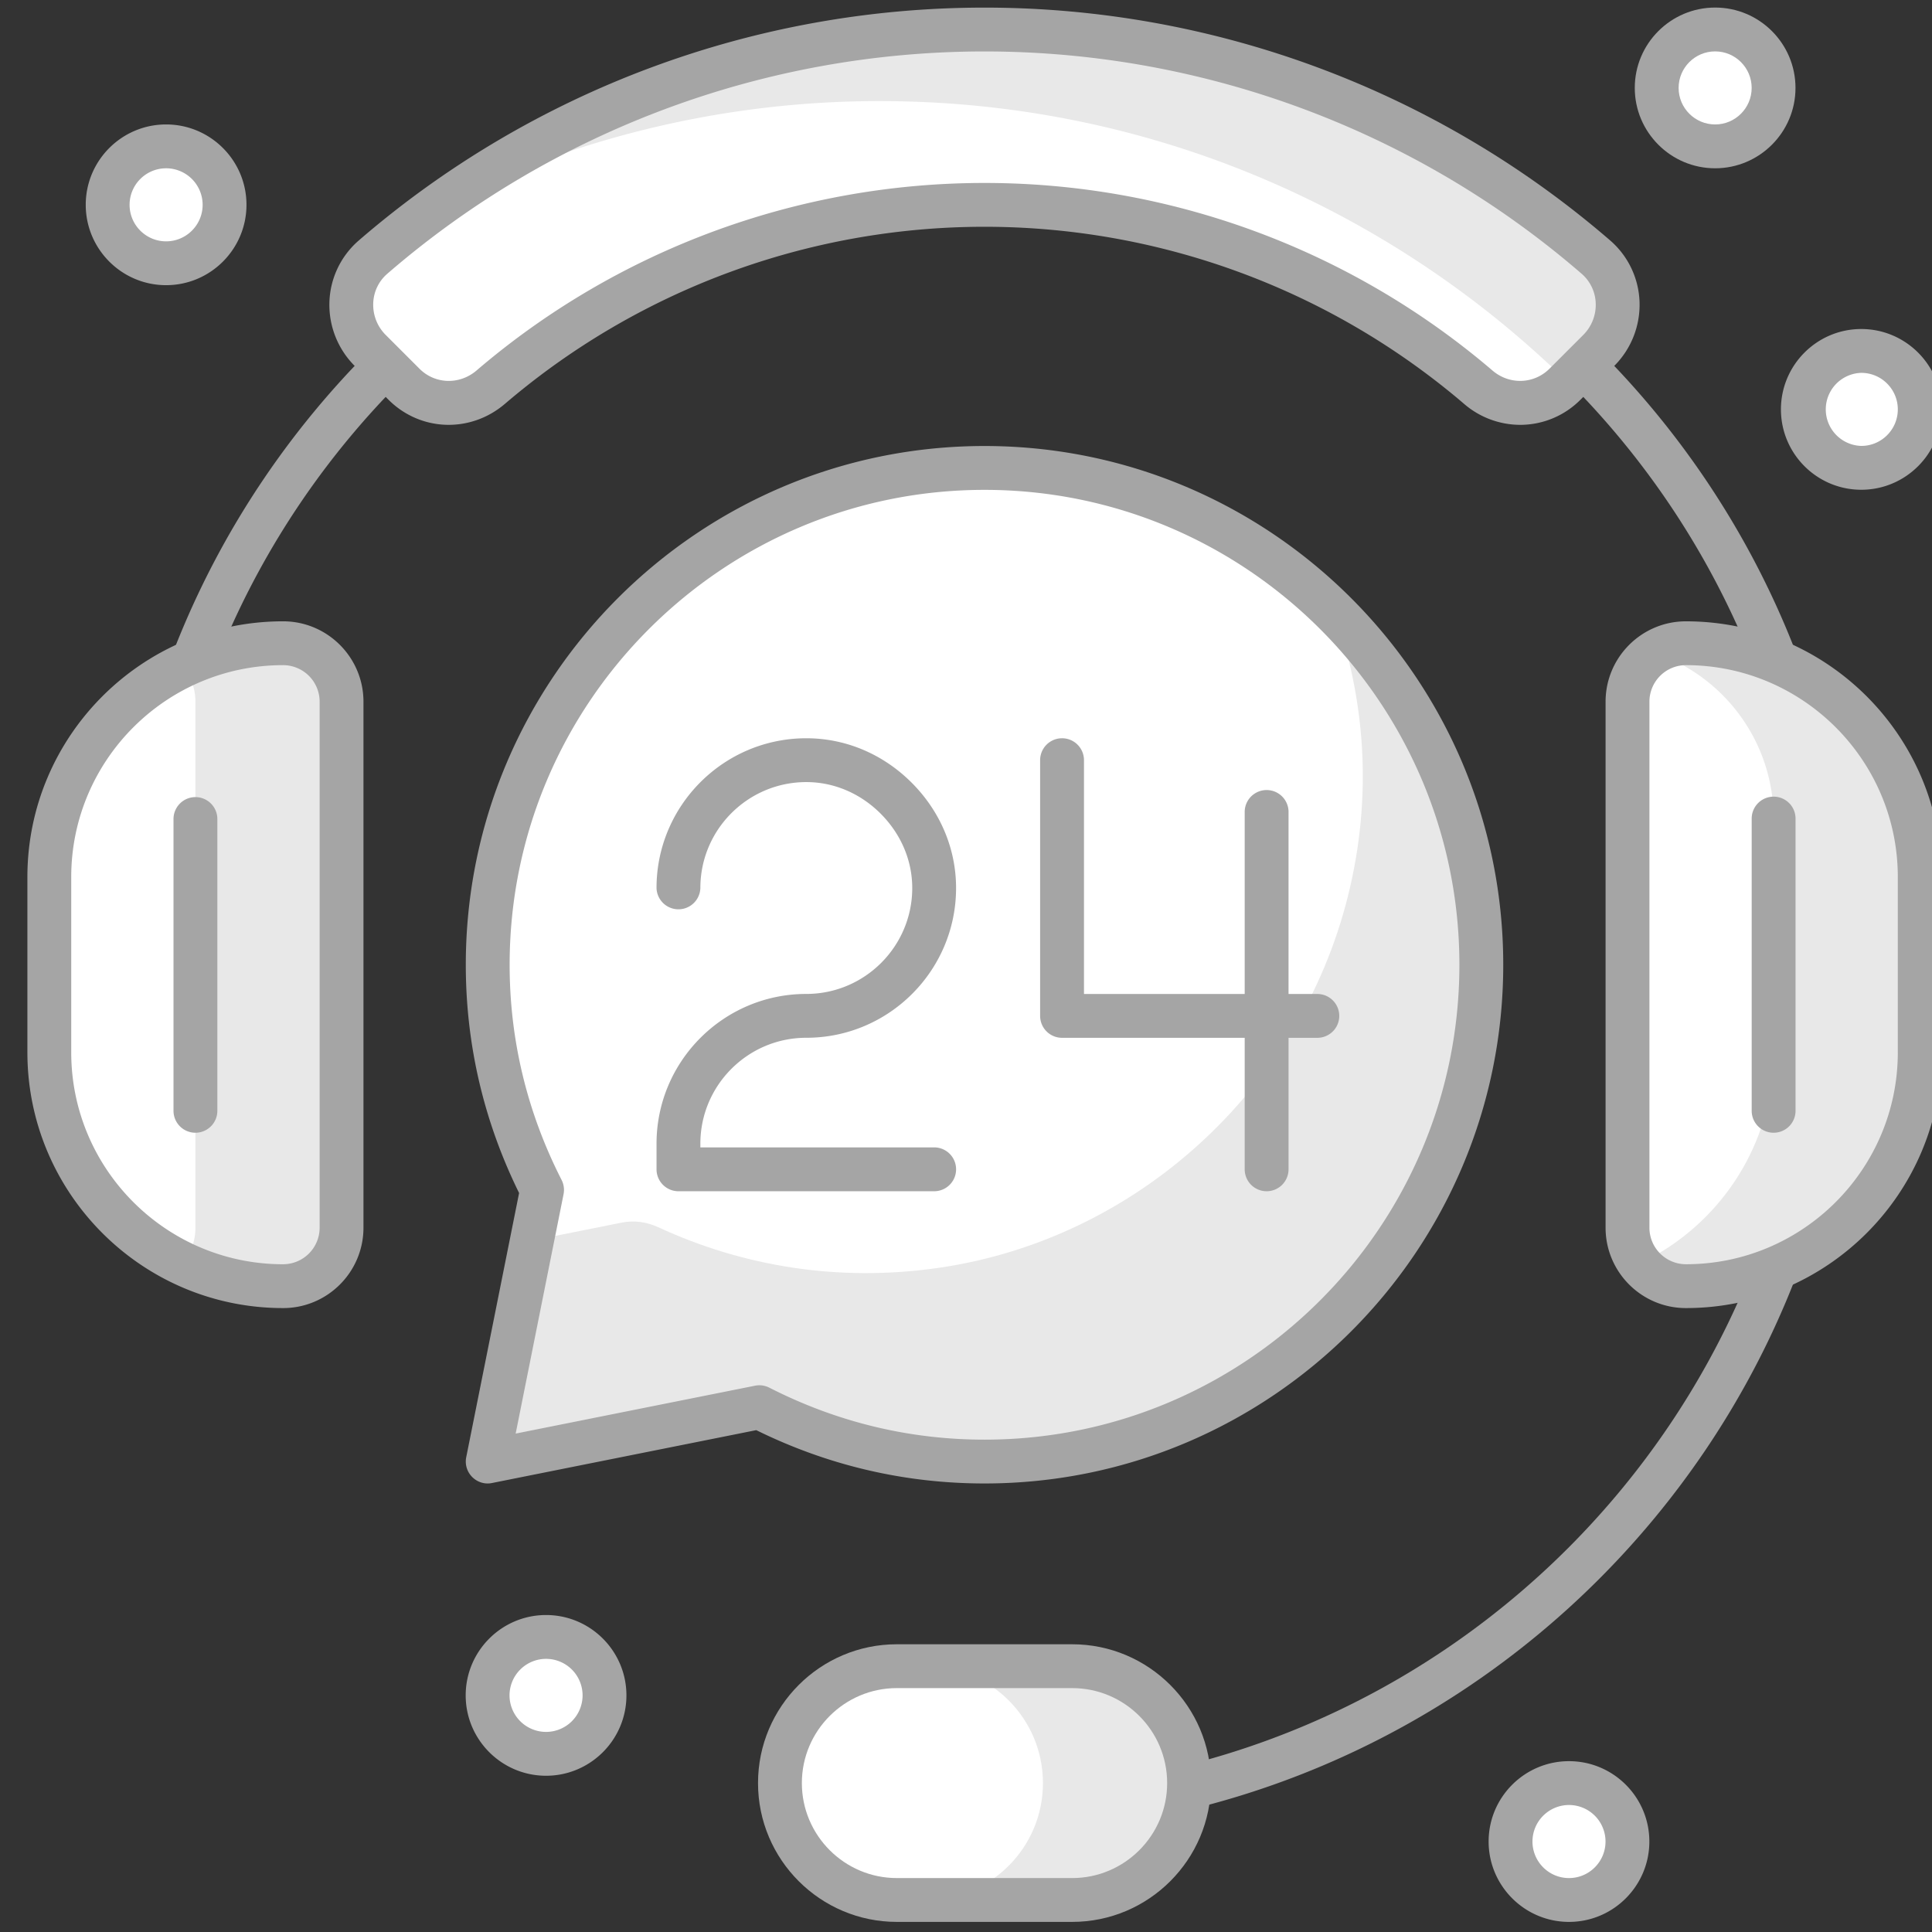
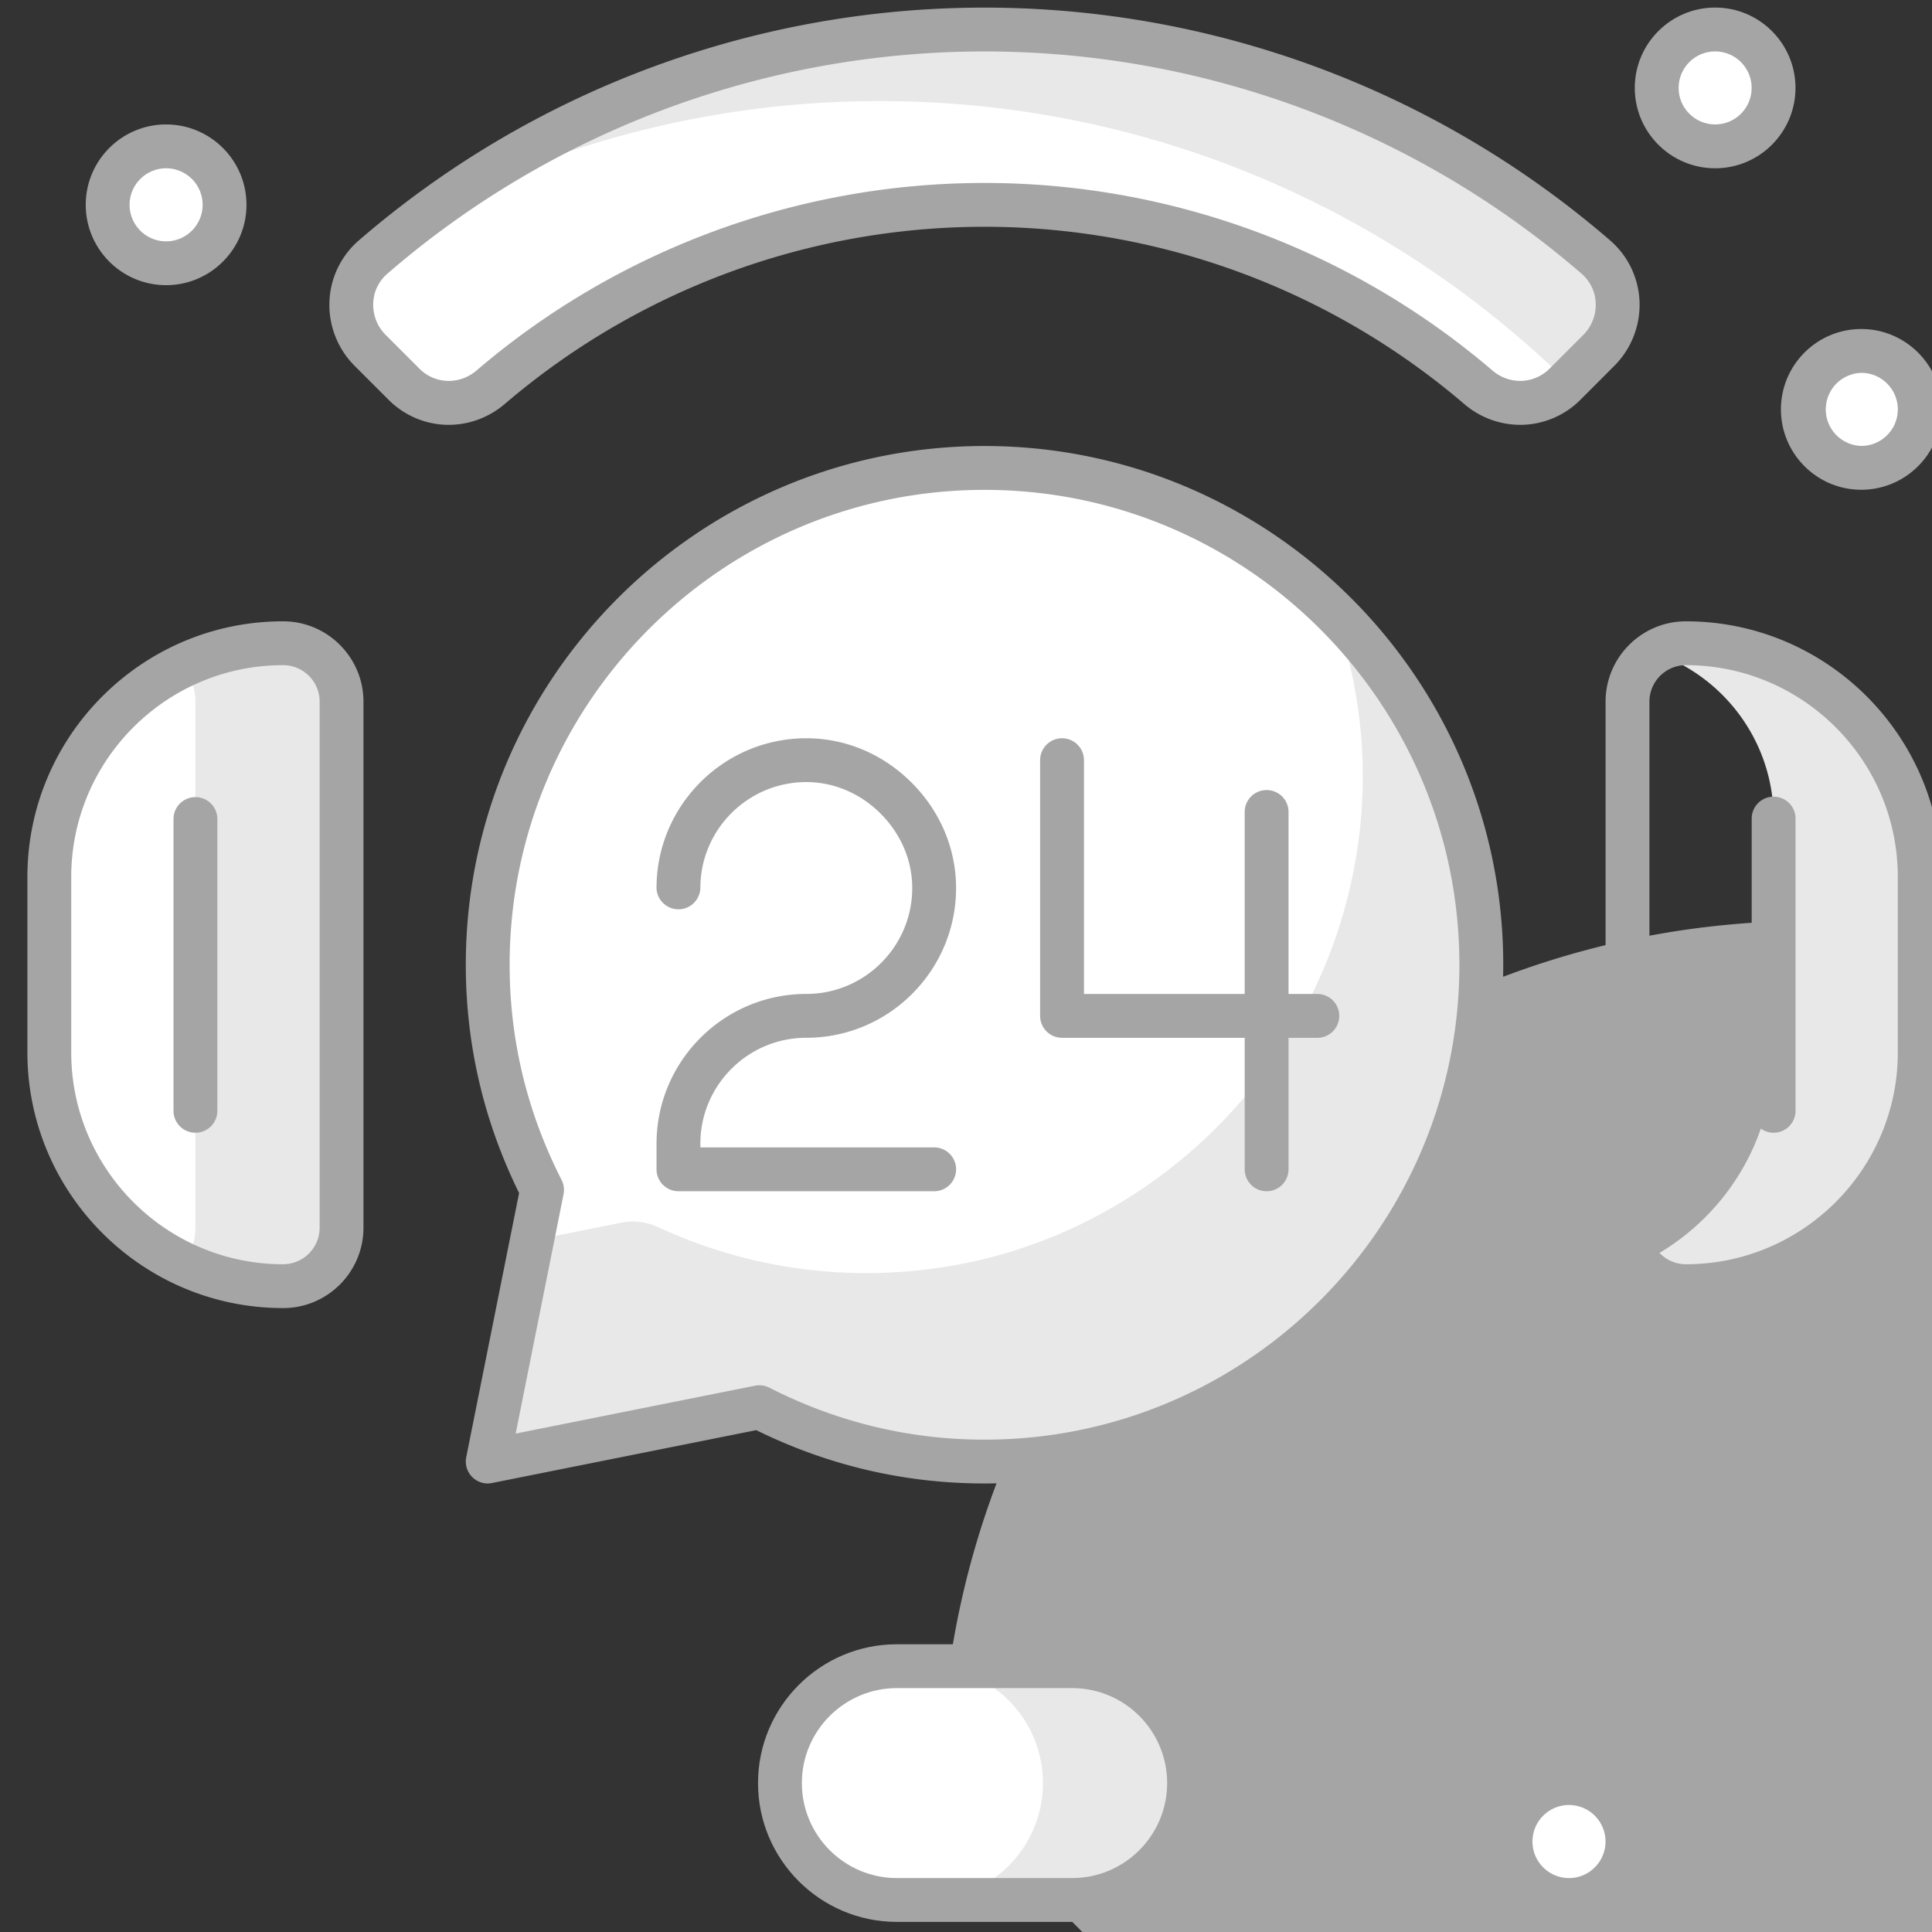
<svg xmlns="http://www.w3.org/2000/svg" viewBox="0 0 200 200" xml:space="preserve">
  <rect x="0" y="0" width="200" height="200" fill="#333333" stroke="none" />
-   <path fill="#a5a5a5" d="M101.91 189.866c-1.252 0-2.269-1.017-2.269-2.269s1.017-2.269 2.269-2.269c47.127 0 85.467-38.336 85.467-85.464 0-47.122-38.34-85.463-85.467-85.463-47.124 0-85.462 38.342-85.462 85.463a2.27 2.27 0 0 1-4.538 0c0-49.627 40.375-90.001 90-90.001 49.627 0 90.004 40.374 90.004 90.001s-40.377 90.002-90.004 90.002" />
+   <path fill="#a5a5a5" d="M101.91 189.866c-1.252 0-2.269-1.017-2.269-2.269s1.017-2.269 2.269-2.269a2.27 2.27 0 0 1-4.538 0c0-49.627 40.375-90.001 90-90.001 49.627 0 90.004 40.374 90.004 90.001s-40.377 90.002-90.004 90.002" />
  <path fill="#FFF" d="M110.992 196.686H92.84c-6.683 0-12.101-5.419-12.101-12.102 0-6.686 5.418-12.101 12.101-12.101h18.152c6.682 0 12.102 5.415 12.102 12.101 0 6.683-5.42 12.102-12.102 12.102" />
  <path fill="#E8E8E8" d="M110.992 196.686H92.84c-6.683 0-12.101-5.419-12.101-12.102 0-6.686 5.418-12.101 12.101-12.101h18.152c6.682 0 12.102 5.415 12.102 12.101 0 6.683-5.42 12.102-12.102 12.102" />
  <path fill="#FFF" d="M95.866 196.686H92.84c-6.683 0-12.101-5.419-12.101-12.102 0-6.686 5.418-12.101 12.101-12.101h3.025c6.683 0 12.101 5.415 12.101 12.101.001 6.683-5.417 12.102-12.1 12.102" />
  <path fill="#a5a5a5" d="M110.992 198.954H92.84c-7.923 0-14.37-6.446-14.37-14.37s6.447-14.37 14.37-14.37h18.152c7.924 0 14.369 6.447 14.369 14.37 0 7.924-6.445 14.37-14.369 14.37M92.84 174.752c-5.418 0-9.832 4.408-9.832 9.832 0 5.419 4.414 9.833 9.832 9.833h18.152c5.424 0 9.832-4.414 9.832-9.833 0-5.424-4.408-9.832-9.832-9.832z" />
  <path fill="#FFF" d="M29.307 133.144c-13.366 0-24.203-10.835-24.203-24.203V90.789c0-13.365 10.837-24.202 24.203-24.202a6.053 6.053 0 0 1 6.05 6.051v54.454a6.05 6.05 0 0 1-6.05 6.052" />
  <path fill="#E8E8E8" d="M29.307 66.587c-3.715 0-7.221.863-10.367 2.358.796 1.025 1.29 2.295 1.29 3.693v54.454c0 1.4-.494 2.671-1.29 3.693a24.1 24.1 0 0 0 10.367 2.358 6.05 6.05 0 0 0 6.05-6.052V72.638a6.053 6.053 0 0 0-6.05-6.051" />
  <path fill="#a5a5a5" d="M29.307 135.412c-14.596 0-26.471-11.874-26.471-26.472V90.789c0-14.594 11.875-26.471 26.471-26.471 4.588 0 8.319 3.734 8.319 8.319v54.454c0 4.592-3.731 8.321-8.319 8.321m0-66.556c-12.094 0-21.933 9.84-21.933 21.933v18.151c0 12.096 9.839 21.934 21.933 21.934a3.786 3.786 0 0 0 3.782-3.782V72.638a3.786 3.786 0 0 0-3.782-3.782" />
  <path fill="#a5a5a5" d="M20.231 117.261a2.27 2.27 0 0 1-2.27-2.27V84.739a2.27 2.27 0 0 1 4.539 0v30.252a2.27 2.27 0 0 1-2.269 2.27" />
-   <path fill="#FFF" d="M174.529 133.144a6.05 6.05 0 0 1-6.053-6.052V72.638a6.053 6.053 0 0 1 6.053-6.051c13.363 0 24.201 10.837 24.201 24.202v18.151c0 13.369-10.837 24.204-24.201 24.204" />
  <path fill="#E8E8E8" d="M174.529 66.587a6 6 0 0 0-3.266.969c7.17 2.429 12.34 9.194 12.34 17.183v24.202c0 9.652-5.666 17.96-13.838 21.845 1.107 1.425 2.818 2.358 4.764 2.358 13.363 0 24.201-10.838 24.201-24.203V90.789c0-13.365-10.837-24.202-24.201-24.202" />
  <path fill="#a5a5a5" d="M174.529 135.412c-4.592 0-8.32-3.729-8.32-8.32V72.638c0-4.585 3.729-8.319 8.32-8.319C189.123 64.319 201 76.195 201 90.79v18.151c0 14.597-11.877 26.471-26.471 26.471m0-66.556a3.783 3.783 0 0 0-3.781 3.781v54.454a3.783 3.783 0 0 0 3.781 3.782c12.09 0 21.932-9.838 21.932-21.934v-18.15c0-12.092-9.842-21.933-21.932-21.933" />
  <path fill="#a5a5a5" d="M183.604 117.261a2.27 2.27 0 0 1-2.27-2.27V84.739a2.27 2.27 0 0 1 4.54 0v30.252a2.27 2.27 0 0 1-2.27 2.27" />
  <path fill="#FFF" d="M101.913 3.057c-24.205 0-46.333 8.884-63.305 23.567-2.885 2.496-2.991 6.946-.295 9.643l3.505 3.507c2.451 2.446 6.349 2.558 8.982.304 13.747-11.765 31.598-18.87 51.112-18.87s37.364 7.105 51.114 18.87c2.631 2.254 6.527 2.142 8.98-.304l3.504-3.507c2.697-2.697 2.592-7.149-.295-9.646-16.969-14.681-39.096-23.564-63.302-23.564" />
  <path fill="#E8E8E8" d="M165.217 26.621c-16.971-14.68-39.098-23.564-63.304-23.564-21.221 0-40.844 6.831-56.799 18.408a101.2 101.2 0 0 1 45.983-10.999c27.705 0 52.813 11.094 71.152 29.062l3.262-3.261c2.698-2.698 2.593-7.15-.294-9.646" />
  <path fill="#a5a5a5" d="M157.375 43.98a8.92 8.92 0 0 1-5.826-2.181 76.39 76.39 0 0 0-99.272.001c-3.577 3.061-8.763 2.878-12.064-.425l-3.504-3.504a8.94 8.94 0 0 1-2.607-6.629 8.8 8.8 0 0 1 3.021-6.334 99.04 99.04 0 0 1 64.79-24.12 99.05 99.05 0 0 1 64.79 24.119 8.8 8.8 0 0 1 3.021 6.329 8.95 8.95 0 0 1-2.609 6.635l-3.502 3.504a8.8 8.8 0 0 1-6.238 2.605m-55.462-25.041A80.92 80.92 0 0 1 154.5 38.356c1.752 1.503 4.293 1.418 5.904-.189l3.504-3.504a4.4 4.4 0 0 0 1.281-3.262 4.22 4.22 0 0 0-1.457-3.061C146.58 13.498 124.623 5.326 101.913 5.326S57.247 13.498 40.092 28.34a4.2 4.2 0 0 0-1.455 3.061 4.4 4.4 0 0 0 1.281 3.262l3.504 3.504c1.608 1.613 4.146 1.69 5.906.189 14.626-12.522 33.302-19.417 52.585-19.417" />
  <path fill="#FFF" d="M101.916 48.441c-28.403 0-51.428 23.026-51.428 51.43 0 8.398 2.054 16.305 5.626 23.31l-5.626 28.12 28.118-5.629c7.005 3.572 14.911 5.629 23.31 5.629 28.404 0 51.43-23.026 51.43-51.43s-23.026-51.43-51.43-51.43" />
  <path fill="#E8E8E8" d="M138.145 63.379c3.135 8.94 4.01 18.943 1.375 29.46-5.023 20.013-21.875 35.417-42.289 38.398-10.488 1.533-20.426-.186-29.092-4.197-1.182-.545-2.49-.736-3.765-.479l-9.308 1.861-4.578 22.879 28.118-5.629c9.404 4.795 20.433 6.857 32.102 4.884 22.177-3.758 39.642-22.11 42.271-44.444 1.968-16.723-4.1-32.074-14.834-42.733" />
  <path fill="#a5a5a5" d="M50.488 153.569a2.26 2.26 0 0 1-1.604-.668 2.26 2.26 0 0 1-.621-2.048l5.473-27.354c-3.662-7.439-5.517-15.387-5.517-23.629 0-29.612 24.088-53.699 53.697-53.699 29.611 0 53.699 24.087 53.699 53.699 0 29.608-24.088 53.698-53.699 53.698-8.242 0-16.19-1.855-23.629-5.52l-27.354 5.473a2.2 2.2 0 0 1-.445.048m28.118-10.166c.358 0 .709.086 1.035.248 6.996 3.569 14.494 5.381 22.275 5.381 27.109 0 49.16-22.056 49.16-49.161 0-27.109-22.051-49.161-49.16-49.161-27.106 0-49.159 22.051-49.159 49.161 0 7.781 1.809 15.279 5.378 22.275.232.455.304.976.204 1.478l-4.958 24.78 24.782-4.957q.222-.044.443-.044" />
  <path fill="#a5a5a5" d="M96.705 123.317H70.233a2.27 2.27 0 0 1-2.269-2.271v-2.649c0-8.549 6.955-15.505 15.505-15.505 6.044 0 10.966-4.918 10.966-10.963 0-2.856-1.164-5.589-3.271-7.699-2.109-2.109-4.842-3.268-7.696-3.268-6.048 0-10.967 4.916-10.967 10.966a2.27 2.27 0 0 1-4.538 0c0-8.549 6.955-15.504 15.505-15.504 4.065 0 7.938 1.631 10.904 4.597s4.6 6.839 4.6 10.907c0 8.547-6.955 15.502-15.504 15.502-6.048 0-10.967 4.918-10.967 10.966v.381h24.203a2.27 2.27 0 0 1 .001 4.54m34.414 0a2.27 2.27 0 0 1-2.268-2.271V83.988a2.27 2.27 0 0 1 4.538 0v37.059a2.27 2.27 0 0 1-2.27 2.27" />
  <path fill="#a5a5a5" d="M136.418 107.434h-26.475a2.27 2.27 0 0 1-2.27-2.269V78.694a2.27 2.27 0 0 1 4.54 0v24.203h24.205a2.269 2.269 0 0 1 0 4.537" />
  <path fill="#FFF" d="M198.73 42.379a6.05 6.05 0 0 1-6.051 6.051 6.052 6.052 0 1 1 6.051-6.051" />
  <path fill="#a5a5a5" d="M192.68 50.699c-4.592 0-8.318-3.729-8.318-8.32 0-4.585 3.727-8.319 8.318-8.319 4.586 0 8.32 3.734 8.32 8.319 0 4.591-3.734 8.32-8.32 8.32m0-12.101a3.783 3.783 0 0 0 0 7.563c2.086 0 3.781-1.696 3.781-3.782s-1.695-3.781-3.781-3.781" />
  <path fill="#FFF" d="M168.475 190.634a6.054 6.054 0 0 1-6.051 6.052 6.053 6.053 0 0 1-6.049-6.052 6.05 6.05 0 0 1 6.049-6.05 6.05 6.05 0 0 1 6.051 6.05" />
  <path fill="#a5a5a5" d="M162.422 198.954c-4.586 0-8.32-3.734-8.32-8.32 0-4.591 3.734-8.318 8.32-8.318 4.59 0 8.318 3.728 8.318 8.318 0 4.586-3.728 8.32-8.318 8.32m0-12.101a3.784 3.784 0 0 0-3.781 3.781c0 2.087 1.695 3.783 3.781 3.783s3.781-1.696 3.781-3.783a3.784 3.784 0 0 0-3.781-3.781" />
-   <circle fill="#FFF" cx="56.529" cy="175.505" r="6.051" />
-   <path fill="#a5a5a5" d="M56.528 183.825c-4.588 0-8.32-3.731-8.32-8.32 0-4.588 3.731-8.318 8.32-8.318 4.588 0 8.319 3.73 8.319 8.318.001 4.589-3.731 8.32-8.319 8.32m0-12.101a3.786 3.786 0 0 0-3.782 3.781 3.786 3.786 0 0 0 3.782 3.782 3.785 3.785 0 0 0 3.781-3.782 3.784 3.784 0 0 0-3.781-3.781" />
  <circle fill="#FFF" cx="17.197" cy="21.202" r="6.051" />
  <path fill="#a5a5a5" d="M17.195 29.521c-4.588 0-8.319-3.734-8.319-8.319 0-4.591 3.731-8.319 8.319-8.319s8.32 3.729 8.32 8.319c0 4.586-3.731 8.319-8.32 8.319m0-12.1a3.784 3.784 0 0 0-3.781 3.781c0 2.086 1.695 3.782 3.781 3.782s3.782-1.696 3.782-3.782a3.785 3.785 0 0 0-3.782-3.781" />
  <path fill="#FFF" d="M183.604 9.101a6.05 6.05 0 1 1-12.1 0 6.05 6.05 0 1 1 12.1 0" />
  <path fill="#a5a5a5" d="M177.551 17.421c-4.588 0-8.32-3.734-8.32-8.32 0-4.591 3.732-8.319 8.32-8.319s8.318 3.729 8.318 8.319c0 4.586-3.73 8.32-8.318 8.32m0-12.101c-2.086 0-3.781 1.695-3.781 3.781s1.695 3.782 3.781 3.782 3.781-1.696 3.781-3.782-1.695-3.781-3.781-3.781" />
</svg>